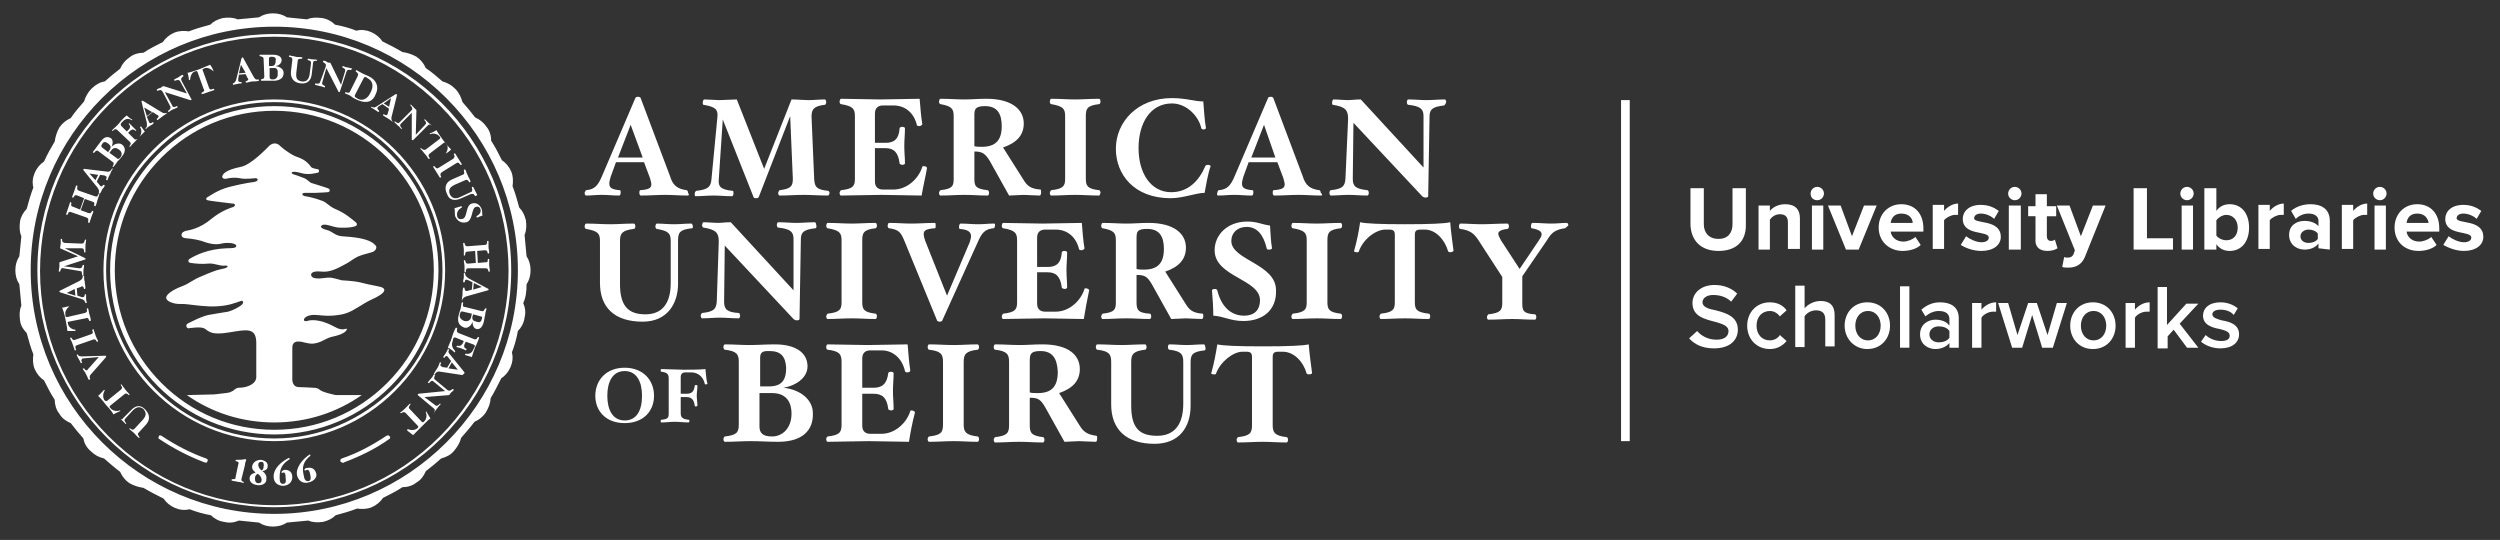
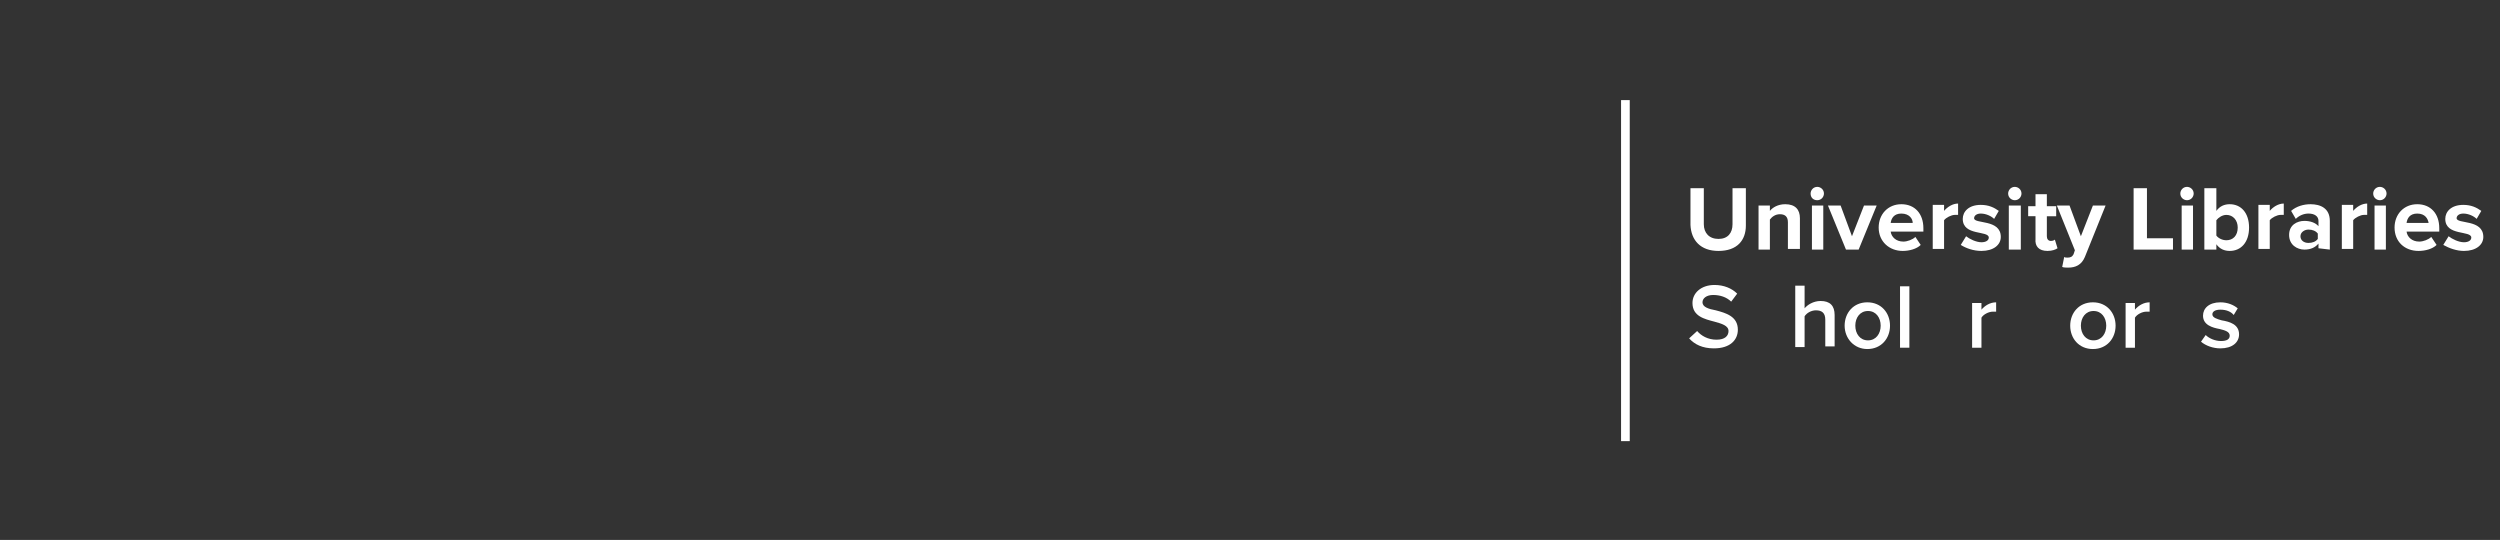
<svg xmlns="http://www.w3.org/2000/svg" version="1.1" id="Layer_1" x="0px" y="0px" viewBox="0 0 374.6 80.9" style="enable-background:new 0 0 374.6 80.9;" xml:space="preserve">
  <rect x="0" y="0" width="374.6" height="80.9" fill="#333333" stroke="none" />
  <style type="text/css">
	.st0{fill:#ffffff;}
</style>
  <g>
    <g>
-       <path class="st0" d="M103.1,29.3c-1.4,0-2.2-0.1-3.4-0.1c-1.3,0-2.3,0.1-3.7,0.1c-0.1,0-0.2-0.2-0.2-0.4c0-0.1,0-0.3,0.1-0.4    c1.3-0.1,1.7-0.3,1.7-0.9c0-0.2-0.1-0.5-0.2-0.9l-0.9-2.4h-4.2l-0.8,2.2c-0.1,0.4-0.2,0.7-0.2,1c0,0.6,0.3,0.9,1.6,1    c0.1,0,0.1,0.2,0.1,0.4c0,0.2-0.1,0.4-0.2,0.4c-1.2,0-1.5-0.1-2.7-0.1c-0.9,0-1.4,0.1-2.3,0.1c-0.1,0-0.2-0.2-0.2-0.4    c0-0.1,0.2-0.4,0.2-0.4c1.3-0.1,1.8-0.7,2.4-2.1l5-11.7c0-0.1,0.2-0.2,0.4-0.2c0.2,0,0.4,0.1,0.4,0.2l4.4,11.7    c0.4,1.3,1,1.9,2.5,2.1c0.1,0,0.2,0.2,0.2,0.4C103.3,29.1,103.2,29.3,103.1,29.3 M94.5,18.7l-1.9,4.9h3.7L94.5,18.7z M124.1,29.3    c-1.4,0-2.4-0.1-3.7-0.1s-2.2,0.1-3.6,0.1c-0.1,0-0.2-0.2-0.2-0.4c0-0.1,0.1-0.3,0.2-0.4c1.7-0.2,2-0.6,2-1.7l-0.4-9.4l-4.7,12.1    c0,0.1-0.2,0.2-0.4,0.2c-0.3,0-0.4-0.1-0.4-0.2l-4.6-11.6l-0.6,9c-0.1,1.1,0.3,1.5,2.1,1.7c0.1,0,0.1,0.2,0.1,0.4    c0,0.2-0.1,0.4-0.2,0.4c-1.1,0-1.8-0.1-2.8-0.1s-1.8,0.1-2.7,0.1c-0.1,0-0.1-0.2-0.1-0.4c0-0.2,0.1-0.3,0.2-0.4    c1.8-0.2,2.2-0.6,2.3-1.7l0.9-9.4c0.1-1.1-0.3-1.5-2.1-1.8c-0.1,0-0.1-0.2-0.1-0.4c0-0.1,0.1-0.4,0.2-0.4c0.7,0,1.8,0.1,2.3,0.1    c0.7,0,1.8-0.1,2.6-0.1l4.1,10.4l4.1-10.4c0.9,0,1.8,0.1,2.5,0.1c0.9,0,1.6-0.1,2.5-0.1c0.1,0,0.2,0.2,0.2,0.4s-0.1,0.4-0.2,0.4    c-1.7,0.2-2,0.7-2,1.8l0.4,9.4c0.1,1.1,0.3,1.5,2.1,1.7c0.1,0,0.2,0.2,0.2,0.4C124.2,29.1,124.2,29.3,124.1,29.3 M138.1,29.3    c-1.3,0-4.6-0.1-6-0.1s-4.8,0.1-6.1,0.1c-0.1,0-0.2-0.2-0.2-0.4c0-0.1,0.1-0.3,0.2-0.4c1.8-0.2,2.1-0.6,2.1-1.7v-9.4    c0-1.1-0.3-1.5-2.1-1.8c-0.1,0-0.2-0.2-0.2-0.4c0-0.1,0.1-0.4,0.2-0.4c1.3,0,4.6,0.1,5.9,0.1s4.6-0.1,5.9-0.1    c0.1,1.1,0.2,2.7,0.4,3.8c0,0.1-0.2,0.3-0.5,0.3c-0.1,0-0.3-0.1-0.3-0.1c-0.4-1.8-1.7-3-3.5-3h-1.6c-0.5,0-1.2,0.2-1.2,1.2v4.4    h1.6c1.2,0,2-0.5,2.1-2.2c0-0.1,0.2-0.2,0.4-0.2s0.4,0.1,0.4,0.2c0,1-0.1,1.7-0.1,2.7s0.1,1.6,0.1,2.6c0,0.1-0.2,0.2-0.4,0.2    c-0.1,0-0.4-0.1-0.4-0.2c-0.2-1.7-0.9-2.3-2.1-2.3h-1.6v5c0,1,0.7,1.2,1.2,1.2h1.6c1.9,0,3.7-1.5,4.3-3.4c0-0.1,0.1-0.1,0.2-0.1    c0.3,0,0.5,0.1,0.5,0.3C138.7,26.4,138.3,28,138.1,29.3 M155.8,29.3c-0.7,0-2-0.1-2.4-0.1c-0.6,0-1.6,0.1-2.2,0.1l-2.9-5.2    c-0.7-1.1-1.1-1.4-2.3-1.4v4.1c0,1.1,0.2,1.5,2,1.7c0.1,0,0.2,0.2,0.2,0.4c0,0.2-0.1,0.4-0.2,0.4c-1.4,0-2.2-0.1-3.5-0.1    s-2.2,0.1-3.6,0.1c-0.1,0-0.2-0.2-0.2-0.4c0-0.1,0.1-0.3,0.2-0.4c1.8-0.2,2-0.6,2-1.7v-9.4c0-1.1-0.3-1.5-2-1.8    c-0.1,0-0.2-0.2-0.2-0.4c0-0.1,0.1-0.4,0.2-0.4c1.4,0,2.4,0.1,3.6,0.1s2-0.1,3.3-0.1c3.8,0,5.6,1.6,5.6,3.7c0,1.8-1.1,2.9-3.1,3.6    l3.1,4.9c0.5,0.8,1,1.3,2.5,1.4c0.1,0,0.1,0.2,0.1,0.4C156,29.1,155.9,29.3,155.8,29.3 M147.6,15.9c-1.5,0-1.6,0.5-1.6,1.4v4.6    c0.3,0.1,0.7,0.1,1.1,0.1c2.1,0,3-1,3-3.1C150.1,17,149.4,15.9,147.6,15.9 M164.7,29.3c-1.4,0-2.3-0.1-3.6-0.1s-2.2,0.1-3.6,0.1    c-0.1,0-0.2-0.2-0.2-0.4c0-0.1,0.1-0.3,0.2-0.4c1.8-0.2,2.1-0.6,2.1-1.7v-9.4c0-1.1-0.3-1.5-2.1-1.8c-0.1,0-0.2-0.2-0.2-0.4    c0-0.1,0.1-0.4,0.2-0.4c1.4,0,2.4,0.1,3.6,0.1s2.2-0.1,3.6-0.1c0.1,0,0.2,0.2,0.2,0.4s-0.1,0.4-0.2,0.4c-1.8,0.2-2,0.7-2,1.8v9.4    c0,1.1,0.3,1.5,2,1.7c0.1,0,0.2,0.2,0.2,0.4C164.8,29.1,164.8,29.3,164.7,29.3 M180.5,28.9c-1.3,0-3.2,0.8-5.1,0.8    c-5.5,0-8.2-3.6-8.2-7.4c0-4,3.2-7.6,8.4-7.6c2.1,0,3.4,0.5,4.7,0.5c0.1,1.2,0.2,2.9,0.4,4c0,0.1-0.2,0.2-0.4,0.2    c-0.1,0-0.3-0.1-0.3-0.2c-0.4-1.8-2.2-3.7-4.4-3.7c-3.2,0-5,2.9-5,6.7c0,3.7,1.8,6.6,4.9,6.6c2.6,0,4.2-1.8,5.1-3.9    c0-0.1,0.2-0.2,0.4-0.2s0.4,0.1,0.4,0.2C181,26,180.7,27.8,180.5,28.9 M198,29.3c-1.4,0-2.2-0.1-3.4-0.1c-1.3,0-2.3,0.1-3.7,0.1    c-0.1,0-0.2-0.2-0.2-0.4c0-0.1,0-0.3,0.1-0.4c1.3-0.1,1.7-0.3,1.7-0.9c0-0.2-0.1-0.5-0.2-0.9l-0.9-2.4h-4.3l-0.8,2.2    c-0.1,0.4-0.2,0.7-0.2,1c0,0.6,0.3,0.9,1.6,1c0.1,0,0.1,0.2,0.1,0.4c0,0.2-0.1,0.4-0.2,0.4c-1.2,0-1.6-0.1-2.7-0.1    c-0.9,0-1.4,0.1-2.4,0.1c-0.1,0-0.2-0.2-0.1-0.4c0-0.1,0.1-0.4,0.2-0.4c1.3-0.1,1.8-0.7,2.4-2.1l5-11.7c0-0.1,0.2-0.2,0.4-0.2    s0.4,0.1,0.4,0.2l4.4,11.7c0.4,1.3,1,1.9,2.5,2.1c0.1,0,0.2,0.2,0.2,0.4C198.2,29.1,198.1,29.3,198,29.3 M189.4,18.7l-1.9,4.9h3.6    L189.4,18.7z M216.4,15.8c-1.8,0.2-2.2,0.6-2.2,1.7L214,29.4c0,0.1-0.1,0.2-0.4,0.2c-0.2,0-0.4-0.1-0.5-0.2l-10.3-11l-0.1,8.4    c0,1.1,0.4,1.5,2.2,1.7c0.1,0,0.2,0.2,0.2,0.4c0,0.2-0.1,0.4-0.2,0.4c-1.1,0-1.9-0.1-2.8-0.1c-1,0-1.8,0.1-2.7,0.1    c-0.1,0-0.2-0.2-0.2-0.4c0-0.2,0.1-0.4,0.2-0.4c1.8-0.2,2.1-0.6,2.2-1.7l0.4-9c0-1.3-0.4-1.8-2.3-2.1c-0.1,0-0.1-0.2-0.1-0.4    c0-0.1,0.1-0.4,0.2-0.4c0.7,0,1.5,0.1,2.1,0.1c0.7,0,1.1-0.1,2-0.1l9.4,10.2v-7.7c0-1.1-0.5-1.5-2.3-1.7c-0.1,0-0.2-0.2-0.2-0.4    s0.1-0.4,0.2-0.4c1.1,0,1.8,0.1,2.7,0.1c1,0,1.8-0.1,2.8-0.1c0.1,0,0.2,0.2,0.2,0.4C216.6,15.6,216.5,15.7,216.4,15.8 M103.7,34.2    c-1.8,0.2-2.1,0.6-2.1,1.8v6.5c0,3.1-1.7,5.7-5.3,5.7c-4.3,0-6.4-2.2-6.4-5.8v-6.3c0-1.1-0.3-1.5-2.1-1.8c-0.1,0-0.2-0.2-0.2-0.4    c0-0.1,0.1-0.4,0.2-0.4c1.4,0,2.3,0.1,3.6,0.1s2.2-0.1,3.6-0.1c0.1,0,0.2,0.2,0.2,0.4c0,0.2-0.1,0.4-0.2,0.4    c-1.8,0.2-2.1,0.7-2.1,1.8v6.5c0,3.3,1.3,4.5,3.8,4.5s3.8-1.6,3.8-4.7v-6.3c0-1.1-0.3-1.5-2.1-1.8c-0.1,0-0.2-0.2-0.2-0.4    c0-0.1,0.1-0.4,0.2-0.4c0.9,0,1.6,0.1,2.6,0.1s1.6-0.1,2.6-0.1c0.1,0,0.2,0.2,0.2,0.4C103.9,34,103.8,34.2,103.7,34.2 M122.2,34.2    c-1.8,0.2-2.2,0.6-2.2,1.7l-0.2,11.9c0,0.1-0.1,0.2-0.4,0.2c-0.2,0-0.4-0.1-0.5-0.2l-10.3-11l-0.1,8.4c0,1.1,0.4,1.6,2.2,1.7    c0.1,0,0.2,0.2,0.2,0.4c0,0.2-0.1,0.4-0.2,0.4c-1.1,0-1.8-0.1-2.8-0.1s-1.8,0.1-2.7,0.1c-0.1,0-0.2-0.2-0.2-0.4    c0-0.2,0.1-0.3,0.2-0.4c1.8-0.2,2.1-0.6,2.2-1.7l0.3-9c0-1.3-0.4-1.8-2.3-2.1c-0.1,0-0.2-0.2-0.2-0.4c0-0.1,0.1-0.4,0.2-0.4    c0.7,0,1.5,0.1,2.1,0.1c0.7,0,1.1-0.1,2-0.1l9.4,10.2v-7.7c0-1.1-0.5-1.5-2.3-1.7c-0.1,0-0.2-0.2-0.2-0.4c0-0.2,0.1-0.4,0.2-0.4    c1.1,0,1.8,0.1,2.7,0.1c1,0,1.8-0.1,2.8-0.1c0.1,0,0.2,0.2,0.2,0.4C122.4,34,122.3,34.2,122.2,34.2 M131.2,47.8    c-1.4,0-2.3-0.1-3.6-0.1c-1.3,0-2.2,0.1-3.6,0.1c-0.1,0-0.2-0.2-0.2-0.4c0-0.1,0.1-0.3,0.2-0.4c1.8-0.2,2.1-0.6,2.1-1.7V36    c0-1.1-0.3-1.5-2.1-1.8c-0.1,0-0.2-0.2-0.2-0.4c0-0.1,0.1-0.4,0.2-0.4c1.4,0,2.4,0.1,3.6,0.1c1.2,0,2.2-0.1,3.6-0.1    c0.1,0,0.2,0.2,0.2,0.4c0,0.2-0.1,0.4-0.2,0.4c-1.8,0.2-2,0.7-2,1.8v9.3c0,1.1,0.3,1.5,2,1.7c0.1,0,0.2,0.2,0.2,0.4    C131.4,47.6,131.3,47.8,131.2,47.8 M148.9,34.2c-1.3,0.1-1.8,0.7-2.4,2.1L141.2,48c0,0.1-0.2,0.2-0.4,0.2s-0.4-0.1-0.4-0.2    l-4.8-11.7c-0.6-1.5-0.9-1.9-2.4-2.1c-0.1,0-0.2-0.2-0.2-0.4c0-0.1,0.1-0.4,0.2-0.4c1.4,0,2.1,0.1,3.3,0.1c1.3,0,2.3-0.1,3.6-0.1    c0.1,0,0.1,0.2,0.1,0.4c0,0.2,0,0.4-0.1,0.4c-1.3,0.1-1.7,0.3-1.7,0.9c0,0.2,0.1,0.6,0.2,0.9l3.3,8.3l3.4-8    c0.1-0.3,0.2-0.7,0.2-0.9c0-0.6-0.4-1-1.7-1.1c-0.1,0-0.1-0.2-0.1-0.4c0-0.1,0.1-0.4,0.2-0.4c1.1,0,1.6,0.1,2.7,0.1    c0.9,0,1.4-0.1,2.4-0.1c0.1,0,0.1,0.2,0.1,0.3C149.1,33.9,149,34.2,148.9,34.2 M162.4,47.8c-1.3,0-4.6-0.1-6-0.1s-4.8,0.1-6.1,0.1    c-0.1,0-0.2-0.2-0.2-0.4c0-0.1,0.1-0.3,0.2-0.4c1.8-0.2,2.1-0.6,2.1-1.7V36c0-1.1-0.3-1.5-2.1-1.8c-0.1,0-0.2-0.2-0.2-0.4    c0-0.1,0.1-0.4,0.2-0.4c1.3,0,4.6,0.1,5.9,0.1s4.6-0.1,5.9-0.1c0.1,1.2,0.2,2.7,0.4,3.8c0,0.1-0.2,0.3-0.5,0.3    c-0.1,0-0.3-0.1-0.3-0.1c-0.4-1.8-1.7-3-3.5-3h-1.6c-0.5,0-1.2,0.2-1.2,1.2V40h1.6c1.2,0,2-0.5,2.1-2.2c0-0.1,0.2-0.2,0.4-0.2    s0.4,0.1,0.4,0.2c0,1-0.1,1.7-0.1,2.7s0.1,1.6,0.1,2.6c0,0.1-0.2,0.2-0.4,0.2c-0.1,0-0.4-0.1-0.4-0.2c-0.2-1.7-0.9-2.3-2.1-2.3    h-1.6v4.7c0,1,0.7,1.2,1.2,1.2h1.6c1.9,0,3.7-1.5,4.3-3.4c0-0.1,0.1-0.1,0.2-0.1c0.3,0,0.5,0.2,0.5,0.3    C162.9,44.9,162.6,46.5,162.4,47.8 M180.1,47.8c-0.7,0-2-0.1-2.4-0.1c-0.6,0-1.6,0.1-2.2,0.1l-2.9-5.2c-0.7-1.2-1.1-1.4-2.3-1.4    v4.1c0,1.1,0.2,1.6,2,1.7c0.1,0,0.2,0.2,0.2,0.4c0,0.2-0.1,0.4-0.2,0.4c-1.4,0-2.2-0.1-3.5-0.1s-2.2,0.1-3.6,0.1    c-0.1,0-0.2-0.2-0.2-0.4c0-0.1,0.1-0.3,0.2-0.4c1.8-0.2,2-0.6,2-1.7V36c0-1.1-0.3-1.5-2-1.8c-0.1,0-0.2-0.2-0.2-0.4    c0-0.1,0.1-0.4,0.2-0.4c1.4,0,2.4,0.1,3.6,0.1s2-0.1,3.3-0.1c3.8,0,5.6,1.6,5.6,3.7c0,1.8-1.1,2.9-3.1,3.6l3.1,4.9    c0.5,0.8,1,1.3,2.5,1.4c0.1,0,0.1,0.2,0.1,0.4C180.3,47.6,180.2,47.8,180.1,47.8 M171.9,34.3c-1.5,0-1.6,0.4-1.6,1.4v4.6    c0.3,0.1,0.7,0.1,1.1,0.1c2.1,0,3-1,3-3.1C174.4,35.4,173.7,34.3,171.9,34.3 M186.3,48.1c-1.9,0-2.9-0.7-4.5-0.8    c0-1.1-0.1-2.8-0.2-3.8c0-0.1,0.2-0.2,0.4-0.2c0.1,0,0.3,0,0.4,0.2c0.6,2.5,2.1,3.8,4,3.8c1.7,0,2.4-1,2.4-2.3    c0-3.2-6.8-3.5-6.8-7.5c0-2.3,1.9-4.3,4.9-4.3c1.5,0,2,0.4,3.4,0.6c0.1,1.2,0.1,2.3,0.3,3.4c0,0.1-0.2,0.2-0.4,0.2s-0.4,0-0.4-0.2    c-0.5-2.1-1.5-3.2-3-3.2c-1.4,0-2.3,0.9-2.3,2.1c0,2.9,6.7,3.4,6.7,7.4C191.3,46.4,189.3,48.1,186.3,48.1 M200.9,47.8    c-1.4,0-2.3-0.1-3.6-0.1s-2.2,0.1-3.6,0.1c-0.1,0-0.2-0.2-0.2-0.4c0-0.1,0.1-0.3,0.2-0.4c1.8-0.2,2.1-0.6,2.1-1.7V36    c0-1.1-0.3-1.5-2.1-1.8c-0.1,0-0.2-0.2-0.2-0.4c0-0.1,0.1-0.4,0.2-0.4c1.4,0,2.4,0.1,3.6,0.1s2.2-0.1,3.6-0.1    c0.1,0,0.2,0.2,0.2,0.4c0,0.2-0.1,0.4-0.2,0.4c-1.8,0.2-2,0.7-2,1.8v9.3c0,1.1,0.3,1.5,2,1.7c0.1,0,0.2,0.2,0.2,0.4    S201,47.8,200.9,47.8 M217.3,37.8c-0.1,0-0.3-0.1-0.3-0.1c-0.5-1.8-1.9-3.3-3.5-3.3h-0.6c-0.7,0-0.9,0.2-0.9,0.8v10.1    c0,1.1,0.3,1.5,2.1,1.7c0.1,0,0.2,0.2,0.2,0.4c0,0.2-0.1,0.4-0.2,0.4c-1.4,0-2.3-0.1-3.6-0.1s-2.3,0.1-3.6,0.1    c-0.1,0-0.2-0.2-0.2-0.4c0-0.1,0.1-0.3,0.2-0.4c1.8-0.2,2.1-0.6,2.1-1.7V35.2c0-0.6-0.2-0.8-0.9-0.8h-0.5c-1.5,0-3.4,1.5-4,3.3    c0,0.1-0.2,0.1-0.3,0.1c-0.2,0-0.5-0.1-0.4-0.2c0.4-1.4,0.7-2.9,0.9-4.3c0.8,0.2,3,0.3,6.7,0.3c3.8,0,6-0.1,6.8-0.3    c0.1,1.3,0.3,2.8,0.5,4.3C217.7,37.7,217.5,37.8,217.3,37.8 M234.5,34.2c-1.4,0.2-2,0.6-2.7,1.8l-3.7,5.4v4c0,1.1,0.1,1.6,1.9,1.7    c0.1,0,0.2,0.2,0.2,0.4c0,0.2-0.1,0.4-0.2,0.4c-1.4,0-2.2-0.1-3.4-0.1s-2.2,0.1-3.6,0.1c-0.1,0-0.2-0.2-0.2-0.4    c0-0.1,0.1-0.3,0.2-0.4c1.8-0.2,2.1-0.6,2.1-1.7v-3.9l-3.5-5.4c-0.7-1.1-1.3-1.6-2.8-1.8c-0.1,0-0.2-0.2-0.2-0.4    c0-0.1,0.1-0.4,0.2-0.4c1,0,2.1,0.1,3.2,0.1c1.1,0,2.5-0.1,3.9-0.1c0.1,0,0.2,0.2,0.2,0.4c0,0.2-0.1,0.4-0.2,0.4    c-1,0.1-1.4,0.4-1.4,0.7c0,0.3,0.2,0.6,0.4,1l2.8,4.3l2.9-4.3c0.2-0.3,0.4-0.6,0.4-0.9c0-0.4-0.4-0.7-1.5-0.9    c-0.1,0-0.1-0.2-0.1-0.4c0-0.1,0.1-0.4,0.2-0.4c1.2,0,1.8,0.1,2.9,0.1c1,0,1.3-0.1,2.3-0.1c0.1,0,0.2,0.2,0.2,0.4    C234.7,34,234.6,34.2,234.5,34.2 M93.6,63.4c-2.8,0-4.4-1.8-4.4-4.1c0-2.3,1.6-4.2,4.4-4.2S98,57,98,59.3    C98,61.6,96.4,63.4,93.6,63.4 M93.6,55.6c-1.8,0-2.6,1.6-2.6,3.7s0.8,3.7,2.6,3.7c1.8,0,2.6-1.5,2.6-3.7    C96.2,57.2,95.4,55.6,93.6,55.6 M105.8,57.6c-0.1,0-0.2,0-0.2-0.1c-0.2-1-1-1.7-2-1.7h-0.9c-0.3,0-0.7,0.1-0.7,0.7V59h0.9    c0.7,0,1.1-0.3,1.2-1.2c0-0.1,0.1-0.1,0.2-0.1s0.2,0,0.2,0.1c0,0.6-0.1,1-0.1,1.5s0.1,0.9,0.1,1.5c0,0-0.1,0.1-0.2,0.1    s-0.2,0-0.2-0.1c-0.1-0.9-0.5-1.3-1.2-1.3H102v2.4c0,0.6,0.2,0.9,1.2,1c0.1,0,0.1,0.1,0.1,0.2s-0.1,0.2-0.1,0.2    c-0.8,0-1.3-0.1-2.1-0.1c-0.7,0-1.2,0.1-2,0.1c-0.1,0-0.1-0.1-0.1-0.2s0-0.2,0.1-0.2c1-0.1,1.1-0.3,1.1-1v-5.2    c0-0.6-0.2-0.9-1.1-1c-0.1,0-0.1-0.1-0.1-0.2s0-0.2,0.1-0.2c0.7,0,2.6,0.1,3.3,0.1c0.8,0,2.5,0,3.3-0.1c0.1,0.7,0.1,1.5,0.3,2.2    C106.1,57.5,105.9,57.6,105.8,57.6 M116.6,66.2c-1.4,0-2.8-0.1-4.1-0.1s-2.5,0.1-3.9,0.1c-0.1,0-0.2-0.2-0.2-0.4    c0-0.2,0.1-0.3,0.2-0.4c1.8-0.2,2.1-0.6,2.1-1.8v-9.4c0-1.1-0.3-1.6-2.1-1.8c-0.1,0-0.2-0.2-0.2-0.4c0-0.2,0.1-0.4,0.2-0.4    c1.4,0,2.4,0.1,3.7,0.1s2.4-0.1,3.8-0.1c3.2,0,4.9,1.3,4.9,3.3c0,1.5-1.4,2.8-3.6,3.2c2.7,0.3,4.4,1.9,4.4,3.8    C121.9,64.5,120.2,66.2,116.6,66.2 M115.3,52.6H115c-0.8,0-1.1,0.3-1.1,1v4.3h1.3c1.9,0,2.6-0.9,2.6-2.8    C117.7,53.4,117,52.6,115.3,52.6 M115.7,58.9h-1.9v5c0,1,0.5,1.5,1.9,1.5c1.5,0,2.9-1.2,2.9-3.4C118.6,60,117.6,58.9,115.7,58.9     M136.2,66.2c-1.3,0-4.7-0.1-6-0.1c-1.4,0-4.9,0.1-6.2,0.1c-0.1,0-0.2-0.2-0.2-0.4c0-0.2,0.1-0.3,0.2-0.4c1.8-0.2,2.1-0.6,2.1-1.8    v-9.4c0-1.1-0.3-1.6-2.1-1.8c-0.1,0-0.2-0.2-0.2-0.4c0-0.2,0.1-0.4,0.2-0.4c1.3,0,4.6,0.1,6,0.1s4.6-0.1,6-0.1    c0.1,1.2,0.2,2.7,0.4,3.9c0,0.2-0.2,0.3-0.5,0.3c-0.1,0-0.3-0.1-0.3-0.2c-0.4-1.8-1.7-3.1-3.5-3.1h-1.7c-0.5,0-1.2,0.2-1.2,1.2    v4.4h1.7c1.2,0,2-0.5,2.2-2.2c0-0.1,0.2-0.2,0.4-0.2s0.4,0.1,0.4,0.2c0,1-0.1,1.7-0.1,2.7s0.1,1.6,0.1,2.7c0,0.1-0.2,0.2-0.4,0.2    c-0.1,0-0.4-0.1-0.4-0.2c-0.2-1.7-0.9-2.3-2.2-2.3h-1.7v4.8c0,1,0.7,1.2,1.2,1.2h1.7c1.9,0,3.7-1.5,4.3-3.4c0-0.1,0.1-0.1,0.2-0.1    c0.3,0,0.5,0.2,0.5,0.3C136.7,63.3,136.4,64.9,136.2,66.2 M146.5,66.2c-1.4,0-2.3-0.1-3.6-0.1s-2.3,0.1-3.7,0.1    c-0.1,0-0.2-0.2-0.2-0.4c0-0.2,0.1-0.3,0.2-0.4c1.8-0.2,2.1-0.6,2.1-1.8v-9.4c0-1.1-0.3-1.6-2.1-1.8c-0.1,0-0.2-0.2-0.2-0.4    c0-0.2,0.1-0.4,0.2-0.4c1.4,0,2.4,0.1,3.7,0.1s2.2-0.1,3.6-0.1c0.1,0,0.2,0.2,0.2,0.4c0,0.2-0.1,0.4-0.2,0.4    c-1.8,0.2-2.1,0.7-2.1,1.8v9.4c0,1.1,0.3,1.6,2.1,1.8c0.1,0,0.2,0.2,0.2,0.4S146.6,66.2,146.5,66.2 M164.2,66.2    c-0.7,0-2-0.1-2.5-0.1c-0.6,0-1.6,0.1-2.2,0.1l-2.9-5.2c-0.7-1.2-1.1-1.4-2.3-1.4v4.1c0,1.1,0.2,1.6,2,1.8c0.1,0,0.2,0.2,0.2,0.4    c0,0.2-0.1,0.4-0.2,0.4c-1.4,0-2.3-0.1-3.6-0.1s-2.2,0.1-3.6,0.1c-0.1,0-0.2-0.2-0.2-0.4c0-0.2,0.1-0.3,0.2-0.4    c1.8-0.2,2.1-0.6,2.1-1.8v-9.5c0-1.1-0.3-1.6-2.1-1.8c-0.1,0-0.2-0.2-0.2-0.4c0-0.2,0.1-0.4,0.2-0.4c1.4,0,2.4,0.1,3.7,0.1    s2-0.1,3.4-0.1c3.9,0,5.6,1.6,5.6,3.7c0,1.8-1.1,2.9-3.1,3.6l3.1,4.9c0.5,0.8,1,1.3,2.5,1.5c0.1,0,0.1,0.2,0.1,0.4    C164.4,66,164.3,66.2,164.2,66.2 M155.9,52.6c-1.5,0-1.6,0.5-1.6,1.5v4.7c0.3,0.1,0.7,0.1,1.2,0.1c2.1,0,3-1,3-3.2    C158.4,53.7,157.7,52.6,155.9,52.6 M180.5,52.5c-1.8,0.2-2.1,0.6-2.1,1.8v6.5c0,3.2-1.7,5.7-5.4,5.7c-4.3,0-6.5-2.2-6.5-5.9v-6.4    c0-1.1-0.3-1.6-2.1-1.8c-0.1,0-0.2-0.2-0.2-0.4c0-0.2,0.1-0.4,0.2-0.4c1.4,0,2.4,0.1,3.6,0.1s2.3-0.1,3.6-0.1    c0.1,0,0.2,0.2,0.2,0.4c0,0.2-0.1,0.4-0.2,0.4c-1.8,0.2-2.1,0.7-2.1,1.8v6.6c0,3.4,1.3,4.5,3.9,4.5c2.5,0,3.9-1.6,3.9-4.8v-6.3    c0-1.1-0.3-1.6-2.1-1.8c-0.1,0-0.2-0.2-0.2-0.4c0-0.2,0.1-0.4,0.2-0.4c1,0,1.6,0.1,2.6,0.1s1.6-0.1,2.6-0.1c0.1,0,0.2,0.2,0.2,0.4    C180.7,52.3,180.6,52.5,180.5,52.5 M196.1,56.1c-0.1,0-0.3-0.1-0.3-0.1c-0.5-1.8-1.9-3.3-3.6-3.3h-0.6c-0.7,0-0.9,0.2-0.9,0.8    v10.2c0,1.1,0.3,1.6,2.1,1.8c0.1,0,0.2,0.2,0.2,0.4c0,0.2-0.1,0.4-0.2,0.4c-1.4,0-2.4-0.1-3.6-0.1c-1.3,0-2.3,0.1-3.7,0.1    c-0.1,0-0.2-0.2-0.2-0.4c0-0.2,0.1-0.3,0.2-0.4c1.8-0.2,2.1-0.6,2.1-1.8V53.5c0-0.6-0.2-0.8-0.9-0.8h-0.5c-1.5,0-3.4,1.6-4,3.3    c0,0.1-0.2,0.1-0.3,0.1c-0.2,0-0.5-0.1-0.4-0.2c0.4-1.4,0.7-3,0.9-4.3c0.8,0.2,3,0.3,6.8,0.3s6.1-0.1,6.9-0.3    c0.1,1.3,0.3,2.8,0.5,4.3C196.6,56,196.4,56.1,196.1,56.1 M78.9,42.6c0.4-0.6,0.6-1.3,0.6-2.1s-0.2-1.5-0.6-2.1    c-0.1-1.1-0.2-2.1-0.3-3.2c0.3-0.7,0.3-1.4,0.2-2.2c-0.2-0.8-0.5-1.4-1-1.9c-0.3-1.1-0.6-2.2-1-3.2c0.1-0.7,0.1-1.5-0.2-2.2    c-0.3-0.7-0.8-1.3-1.4-1.7c-0.5-1-1-2-1.6-2.9c0-0.7-0.2-1.5-0.7-2.1c-0.4-0.6-1-1.1-1.7-1.4c-0.6-0.8-1.2-1.5-1.9-2.3    c-0.2-0.7-0.5-1.4-1.1-2s-1.2-0.9-1.9-1.1c-0.8-0.7-1.6-1.4-2.5-2c-0.3-0.7-0.8-1.3-1.4-1.7c-0.7-0.4-1.4-0.6-2.1-0.7    c-1-0.6-2-1.1-3-1.6c-0.4-0.6-1-1.1-1.7-1.4c-0.7-0.3-1.5-0.4-2.2-0.2c-1-0.4-2.1-0.7-3.2-0.9c-0.5-0.5-1.2-0.9-2-1    S46.7,2.6,46,2.9c-1-0.1-2-0.2-3-0.3C42.4,2.2,41.7,2,40.9,2s-1.5,0.2-2.1,0.6c-1.1,0.1-2.1,0.2-3.2,0.3c-0.7-0.3-1.4-0.3-2.2-0.2    c-0.8,0.2-1.4,0.5-1.9,1c-1.1,0.3-2.2,0.6-3.2,1c-0.7-0.1-1.5-0.1-2.2,0.2s-1.3,0.8-1.7,1.4c-1,0.5-2,1-2.9,1.6    c-0.7,0-1.5,0.2-2.1,0.7c-0.6,0.4-1.1,1-1.4,1.7c-0.8,0.6-1.5,1.2-2.3,1.9c-0.7,0.1-1.4,0.5-2,1.1c-0.5,0.5-0.9,1.2-1.1,1.9    c-0.7,0.8-1.4,1.6-2,2.5c-0.7,0.3-1.3,0.8-1.7,1.4c-0.4,0.7-0.6,1.4-0.7,2.1c-0.6,1-1.1,1.9-1.6,3c-0.6,0.4-1.1,1-1.4,1.7    S4.8,27.4,5,28.1c-0.4,1-0.7,2.1-1,3.2c-0.5,0.5-0.9,1.2-1,1.9c-0.1,0.8-0.1,1.5,0.2,2.2c-0.1,1-0.2,2-0.3,3    c-0.4,0.6-0.6,1.3-0.6,2.1s0.2,1.5,0.6,2.1c0.1,1.1,0.2,2.1,0.3,3.2C2.9,46.5,2.9,47.2,3,48c0.1,0.8,0.5,1.4,1,1.9    c0.3,1.1,0.6,2.2,1,3.2c-0.1,0.7-0.1,1.5,0.2,2.2C5.5,56,6,56.6,6.6,57c0.5,1,1,2,1.6,2.9c0,0.7,0.2,1.5,0.7,2.1    c0.4,0.7,1,1.1,1.7,1.4c0.6,0.8,1.2,1.5,1.9,2.3c0.1,0.7,0.5,1.4,1.1,1.9c0.6,0.6,1.2,0.9,2,1.1c0.8,0.7,1.6,1.4,2.4,2    c0.3,0.7,0.8,1.3,1.4,1.7c0.7,0.4,1.4,0.6,2.1,0.7c1,0.6,2,1.1,3,1.6c0.4,0.6,1,1.1,1.7,1.4s1.5,0.4,2.2,0.2    c1,0.4,2.1,0.7,3.2,0.9c0.5,0.5,1.2,0.9,2,1c0.8,0.2,1.5,0.1,2.2-0.2c1,0.1,2,0.2,3,0.3c0.6,0.4,1.3,0.6,2.1,0.6s1.5-0.2,2.1-0.6    c1.1-0.1,2.1-0.2,3.2-0.3c0.7,0.3,1.4,0.3,2.2,0.2c0.8-0.2,1.4-0.5,1.9-1c1.1-0.3,2.2-0.6,3.2-1c0.7,0.1,1.5,0.1,2.2-0.2    c0.7-0.3,1.3-0.8,1.7-1.4c1-0.5,2-1,2.9-1.6c0.7,0,1.5-0.2,2.1-0.7c0.7-0.4,1.1-1,1.4-1.7c0.8-0.6,1.5-1.2,2.3-1.9    c0.7-0.2,1.4-0.5,1.9-1.1s0.9-1.2,1.1-2c0.7-0.8,1.4-1.6,2-2.4c0.7-0.3,1.3-0.8,1.7-1.4c0.4-0.7,0.7-1.4,0.7-2.1    c0.6-1,1.1-2,1.6-3c0.6-0.4,1.1-1,1.4-1.7s0.4-1.5,0.2-2.2c0.4-1,0.7-2.1,0.9-3.2c0.5-0.5,0.9-1.2,1-2c0.2-0.8,0.1-1.5-0.2-2.2    C78.8,44.6,78.9,43.6,78.9,42.6 M77.6,40.5C77.6,60.6,61.2,77,41.1,77S4.6,60.6,4.6,40.5C4.6,20.3,21,4,41.1,4    S77.6,20.4,77.6,40.5 M28,59.2c3.7,2.6,8.2,4.1,13.1,4.1s9.4-1.5,13.1-4.1h-3.9c-0.8-0.2-1.9-0.4-2.4-0.8c-0.2-0.2-0.5-0.3-1-0.3    c-0.2,0-1.5-0.1-2.2-0.1c-1-0.1-0.9-1.2-0.9-1.3c0,0,0-4.1,0-4.3c0-0.5-0.1-1.4,1.3-1.2c0.5,0.1,1.1,0.3,1.7,0.3    c1.3-0.1,1.8-0.7,2.8-1c0.9-0.2,1.6-0.4,2-0.7c0.3-0.2,0.4-0.5,0.4-0.5c-0.1-0.2-0.6,0.4-1.8-0.3c-1.8-1-3.3-1.2-4.2-0.9    c-0.7,0.2-0.7-0.7,0.7-0.9c0.9-0.1,2.1,0.3,4,0c1.7-0.2,2.6-1,4-1.8c0.8-0.5,1.5-0.7,2.1-1.1c1-0.6,0.9-1,0.5-1.2    c-0.3-0.2-1.5-0.3-3.4-0.8c-0.8-0.2-2.7-0.3-2.7-0.3c-1.5-0.4-1.5-0.5-3-0.3c-1,0.1-1.4-0.1-1.5-0.3c-0.2-0.2-0.2-0.9,1.5-0.7    c1.1,0.1,2.1-0.3,3.7-1.2c0.6-0.3,1.2-0.9,2.1-1.2c0.5-0.2,1.1-0.3,1.7-0.5c0.7-0.2,0.8-0.8,0.6-1c-0.2-0.2-0.4-0.4-0.6-0.5    c-1-0.6-2.8-0.8-4.5-0.9c-1-0.1-1.4-0.7-2.1-0.9c-1.2-0.3-1-0.6-1-0.6c0.4-0.6,1.6,0.1,2.6,0.2c1.9,0.1,2.5-0.2,2.5-0.2    s0.1,0,0.2-0.1s0.1-0.3,0-0.4l-0.1-0.1c-0.5-0.4-1.6-1.4-3.1-2c-0.9-0.4-1.3-1-1.9-1.2c-1.6-0.6-2.6-0.7-2.6-0.7s-0.4-0.1-0.4-0.3    c0-0.1,0.1-0.2,0.4-0.2c0.4,0,0.9,0,1.5,0s1.8-0.1,1.9-0.1c0.2,0,0.3-0.1,0.3-0.3c0-0.1,0-0.1-0.1-0.2s-1.1-0.4-2.7-0.9    c-0.2-0.1-0.7-0.6-1-0.7c-0.8-0.3-1.3-0.5-1.7-0.6c-0.2-0.1-0.2-0.2-0.2-0.2c0-0.1,0.2-0.3,1.3,0c1.2,0.4,2.4,0,2.5,0    c0.2,0,0.3-0.1,0.3-0.3s-0.1-0.2-0.1-0.2c-0.1-0.1-0.9-0.1-1.1-0.4c-0.8-1.1-1.6-1.3-2.4-1.6c-1.2-0.6-2.1-1.4-2.3-1.6    c-0.3-0.3-0.9-0.5-1.5,0c-0.6,0.6-2.8,2.9-4.3,3.2c-2.5,0.5-2.8,1.2-2.8,1.5c0,0.2,0.2,0.3,0.5,0.3c0,0,1.1-0.3,2.1-0.1    c0.8,0.2,2.3,0,2.4,0c0.3,0,0.3,0.2,0.3,0.2c0,0.2-0.1,0.3-0.7,0.4c0,0-1.1,0.1-3.5,0.7c-1.9,0.5-3,1.4-3.4,1.6    c0,0-0.1,0.1-0.1,0.2c0,0.2,0.2,0.2,0.2,0.2c0.2,0.1,3,0.4,3.7,0.5c0.5,0,0.5,0.3,0.2,0.5c-0.3,0.1-1.7,0.5-3.2,1.7    c-2,1.7-3.6,1.8-4,1.9c-0.2,0.1-0.6,0.2-0.6,0.6c0,0.5,0.7,0.5,0.7,0.5s1.3,0.1,2.3,0.4c1.3,0.5,2.2,0.6,3,0.4s2.1-0.1,2.2,0.3    c0.1,0.4-0.7,0.4-1.4,0.4c-2.9,0.1-4.8,1.1-5.6,1.6c-0.3,0.2-0.2,0.6,0.2,0.6c0.6,0.1,1.7,0.2,2.6,0.1c0.9-0.1,1.7,0.4,2.5,0.3    c0.3,0,0.4,0,0.4,0.1s-0.1,0.2-0.4,0.3c-0.3,0.1-1.1,0.2-1.8,0.5c-0.5,0.2-1.3,0.5-1.7,0.7c-1.1,0.4-1.9,1.1-2.7,1.4    c-2.7,1-2.6,1.8-2.6,1.8s-0.1,0.6,1.4,0.9c0.5,0.1,1.1,0,1.8,0.1c0.9,0.1,2.9,0.4,4.4,0.3c1.8-0.1,2.7-0.5,3.6-0.8    c0.2-0.1,0.5,0.1,0.2,0.5c-0.4,0.4-1.4,0.9-2.1,1.1c0,0-1.9,0.3-3,0.5c-1.2,0.3-2.3,0.9-3.1,1.3c-0.3,0.2-0.2,0.6,0.1,0.7    c0,0,1.8-0.3,2.4,0c0.7,0.4,0.9,1.1,3.8,0.6c2.5-0.4,4-0.8,4,1.6c0,0.1,0,4.6,0,5.1c0,1-1.3,1.6-2.6,1.6c-0.3,0-0.6,0.2-0.8,0.4    c-0.1,0.1-0.4,0.2-0.6,0.3c-0.3,0.1-1.6,0.2-2.3,0.3L28,59.2L28,59.2z M36.5,72.4c-0.2-0.1-0.6-0.2-0.9-0.2    c-0.2-0.1-0.7-0.1-0.9-0.2v-0.1c0,0,0-0.1,0.1-0.1c0.4,0,0.5,0,0.5-0.3l0.4-1.9c0.1-0.2,0.1-0.4-0.3-0.5h-0.1V69    c0,0,0-0.1,0.1-0.1c0.3,0,1,0,1.3-0.1h0.1l0.1,0.1c-0.1,0.2-0.2,0.6-0.2,0.8l-0.5,2c-0.1,0.3,0,0.4,0.3,0.5    C36.5,72.2,36.5,72.3,36.5,72.4C36.5,72.3,36.5,72.4,36.5,72.4 M38.6,72.7c-0.8-0.1-1.2-0.5-1.2-1s0.3-0.7,0.9-0.9    c-0.4-0.3-0.6-0.6-0.5-1c0.1-0.5,0.6-0.9,1.3-0.9c0.6,0.1,1.1,0.4,1,1c0,0.4-0.3,0.6-0.8,0.7c0.5,0.3,0.7,0.8,0.6,1.2    C40,72.3,39.4,72.8,38.6,72.7 M38.6,71c-0.2,0.1-0.4,0.3-0.4,0.7c0,0.5,0.2,0.7,0.5,0.7s0.5-0.1,0.5-0.5    C39.2,71.6,39,71.2,38.6,71 M39.2,69.2c-0.3,0-0.5,0.1-0.5,0.4s0.1,0.6,0.5,0.9c0.2-0.1,0.3-0.3,0.3-0.6    C39.6,69.4,39.4,69.2,39.2,69.2 M42.5,72.8c-0.9,0-1.5-0.5-1.5-1.4c0-1.2,1.1-2.2,2.3-2.8l0.1,0.1v0.1c-1.1,0.7-1.5,1.4-1.5,2.7    c0,0.7,0.1,1,0.5,1s0.5-0.3,0.4-0.9c0-0.6-0.1-0.8-0.3-0.8c-0.1,0-0.2,0-0.2,0.1c0,0-0.1,0-0.1-0.1s-0.1-0.1,0-0.1    c0.1-0.2,0.3-0.3,0.5-0.3c0.7,0,1.1,0.4,1.1,1.1C43.8,72.1,43.4,72.7,42.5,72.8 M46.2,72.3c-0.9,0.2-1.5-0.3-1.7-1.1    c-0.2-1.1,0.8-2.4,1.9-3.1c0,0,0.1,0,0.1,0.1v0.1c-1,0.8-1.3,1.6-1,2.9c0.1,0.7,0.3,0.9,0.7,0.9c0.4-0.1,0.4-0.4,0.3-0.9    c-0.1-0.6-0.2-0.8-0.5-0.8c-0.1,0-0.2,0.1-0.2,0.1h-0.1l-0.1-0.1c0.1-0.2,0.2-0.3,0.5-0.3c0.7-0.1,1.1,0.2,1.3,0.9    C47.5,71.5,47.1,72.1,46.2,72.3 M41.1,15.3c6.7,0,13.1,2.6,17.8,7.4s7.4,11.1,7.4,17.8c0,6.7-2.6,13.1-7.4,17.8    s-11.1,7.4-17.8,7.4S28,63.1,23.3,58.3s-7.4-11.1-7.4-17.8s2.6-13.1,7.4-17.8C28,17.9,34.3,15.3,41.1,15.3 M41.1,14.9    c-14.2,0-25.6,11.5-25.6,25.6S27,66.1,41.1,66.1s25.6-11.5,25.6-25.6S55.2,14.9,41.1,14.9 M41.1,16.6c6.4,0,12.4,2.5,16.9,7    s7,10.5,7,16.9s-2.5,12.4-7,16.9s-10.5,7-16.9,7s-12.4-2.5-16.9-7s-7-10.5-7-16.9s2.5-12.4,7-16.9C28.7,19.1,34.7,16.6,41.1,16.6     M41.1,15.9c-13.6,0-24.6,11-24.6,24.6s11,24.6,24.6,24.6s24.6-11,24.6-24.6S54.7,15.9,41.1,15.9 M41.1,5.5    c9.4,0,18.2,3.7,24.8,10.3s10.3,15.4,10.3,24.8s-3.7,18.2-10.3,24.8S50.5,75.7,41.1,75.7S22.9,72,16.3,65.4C9.7,58.8,6,50,6,40.6    s3.7-18.3,10.3-24.9S31.7,5.5,41.1,5.5 M41.1,5.1C21.5,5.1,5.6,21,5.6,40.5S21.5,76,41.1,76s35.5-15.9,35.5-35.5    S60.7,5.1,41.1,5.1 M17.8,62.6c0.4,0.3,0.5,0.3,0.7,0l1.2-1.2c0.6-0.6,1.3-0.8,2-0.1c0.8,0.8,0.8,1.6,0.2,2.3l-1.1,1.2    c-0.2,0.2-0.2,0.3,0.1,0.7v0.1c0,0-0.1,0.1-0.1,0c-0.3-0.2-0.4-0.4-0.7-0.7c-0.2-0.2-0.5-0.4-0.7-0.6v-0.1c0,0,0.1-0.1,0.1,0    c0.4,0.3,0.5,0.2,0.7,0l1.2-1.3c0.6-0.7,0.5-1.1,0.1-1.6c-0.5-0.4-1-0.4-1.6,0.2l-1.1,1.2c-0.2,0.2-0.2,0.4,0.1,0.7v0.1    c0,0-0.1,0.1-0.1,0c-0.2-0.2-0.3-0.3-0.5-0.5S18,62.7,17.8,62.6l0-0.1C17.7,62.6,17.8,62.5,17.8,62.6 M15.7,58.5    C15.7,58.5,15.7,58.6,15.7,58.5c-0.3,0.5-0.3,1-0.1,1.4l0.1,0.1c0.1,0.1,0.2,0.1,0.3,0.1l2.1-1.7c0.2-0.2,0.3-0.3,0-0.7v-0.1h0.1    c0.2,0.3,0.4,0.5,0.6,0.8s0.4,0.4,0.6,0.7v0.1h-0.1c-0.3-0.3-0.5-0.3-0.7-0.1l-2.1,1.7c-0.1,0.1-0.1,0.2,0,0.3l0.1,0.1    c0.2,0.3,0.9,0.5,1.3,0.3H18c0,0.1,0.1,0.1,0,0.1c-0.4,0.2-0.7,0.3-1,0.5c-0.1-0.2-0.4-0.7-1.1-1.4c-0.6-0.8-1-1.2-1.2-1.4    c0.3-0.2,0.5-0.5,0.8-0.8C15.6,58.4,15.7,58.4,15.7,58.5 M11.6,53.1c0.2,0.3,0.4,0.3,0.8,0.3l3.4-0.1c0,0,0.1,0,0.1,0.1    s0,0.1,0,0.1L13.7,56c-0.3,0.3-0.3,0.4-0.2,0.8c0,0,0,0.1-0.1,0.1h-0.1c-0.2-0.3-0.2-0.5-0.4-0.8c-0.1-0.3-0.3-0.5-0.5-0.8    c0,0,0-0.1,0.1-0.1h0.1c0.2,0.3,0.3,0.3,0.4,0.3s0.1-0.1,0.2-0.2l1.6-1.8l-2.3,0.2c-0.1,0-0.2,0-0.2,0.1c-0.1,0.1-0.2,0.2,0,0.5    c0,0,0,0.1-0.1,0.1h-0.1c-0.1-0.3-0.2-0.4-0.3-0.6c-0.1-0.2-0.2-0.3-0.3-0.6C11.5,53.2,11.5,53.1,11.6,53.1    C11.5,53.1,11.5,53,11.6,53.1 M14,49.3c0.1,0.3,0.2,0.6,0.3,0.9c0.1,0.3,0.2,0.5,0.4,0.9c0,0,0,0.1-0.1,0.1h-0.1    c-0.2-0.4-0.3-0.4-0.6-0.3l-2.3,0.8c-0.3,0.1-0.4,0.2-0.2,0.7c0,0,0,0.1-0.1,0.1h-0.1c-0.1-0.3-0.2-0.6-0.3-0.9    c-0.1-0.3-0.2-0.5-0.4-0.9c0,0,0-0.1,0.1-0.1h0.1c0.2,0.4,0.4,0.4,0.6,0.3l2.3-0.8c0.3-0.1,0.4-0.2,0.2-0.7    C13.9,49.4,13.9,49.4,14,49.3L14,49.3 M10.4,45.9C10.4,45.9,10.4,46,10.4,45.9c-0.4,0.3-0.7,0.8-0.6,1.2v0.2    c0,0.2,0.1,0.2,0.3,0.2l2.6-0.6c0.3-0.1,0.4-0.2,0.3-0.6c0,0,0-0.1,0.1-0.1h0.1c0.1,0.3,0.1,0.6,0.2,0.9s0.2,0.6,0.2,0.9    c0,0,0,0.1-0.1,0.1h-0.1c-0.2-0.5-0.3-0.5-0.6-0.4l-2.5,0.5c-0.2,0-0.2,0.1-0.1,0.3v0.1c0.1,0.4,0.6,0.8,1.1,0.8c0,0,0,0,0,0.1    s0,0.1,0,0.1c-0.4,0-0.8,0-1.2,0c0-0.2-0.1-0.8-0.3-1.8c-0.2-1-0.4-1.5-0.5-1.7C9.6,46.1,10,45.9,10.4,45.9    C10.4,45.8,10.4,45.8,10.4,45.9 M12.6,41.3c0,0.4,0,0.6,0.1,0.9c0,0.3,0.1,0.6,0.1,1l-0.1,0.1h-0.1c-0.1-0.3-0.1-0.4-0.3-0.4    c-0.1,0-0.1,0-0.2,0.1l-0.6,0.2l0.1,1.1l0.6,0.2c0.1,0,0.2,0.1,0.3,0c0.1,0,0.2-0.1,0.2-0.4h0.1h0.1c0,0.3,0,0.4,0,0.7    c0,0.2,0.1,0.4,0.1,0.6c0,0,0,0-0.1,0h-0.1c-0.1-0.3-0.2-0.5-0.6-0.6l-3.2-1l-0.1-0.1c0-0.1,0-0.1,0-0.1l3-1.5    c0.3-0.2,0.5-0.3,0.5-0.7L12.6,41.3L12.6,41.3 M10,43.9l1.3,0.4l-0.1-1L10,43.9z M12.9,35.9c0,0.4-0.1,0.6-0.1,1    c0,0.3,0,0.6,0,0.9c0,0-0.1,0.1-0.1,0h-0.1c0-0.5-0.1-0.6-0.4-0.6H9.7l3.1,1.5v0.1c0,0.1,0,0.1-0.1,0.1l-3.1,1l2.3,0.3    c0.3,0,0.4-0.1,0.5-0.5h0.1c0,0,0.1,0,0.1,0.1c0,0.3-0.1,0.5-0.1,0.8s0,0.5,0,0.7h-0.1c0,0-0.1,0-0.1-0.1c0-0.5-0.1-0.6-0.4-0.6    l-2.4-0.4c-0.3-0.1-0.4,0.1-0.5,0.5H8.9c0,0-0.1,0-0.1-0.1c0-0.2,0.1-0.5,0.1-0.6c0-0.2,0-0.5,0-0.7l2.8-0.9L9,37.2    c0-0.2,0.1-0.5,0.1-0.7s0-0.4,0-0.7h0.1h0.1c0,0.5,0.1,0.5,0.4,0.6l2.5,0.1c0.3,0,0.4-0.1,0.5-0.5C12.7,35.9,12.8,35.9,12.9,35.9    C12.8,35.9,12.9,35.9,12.9,35.9 M14.9,29.1c-0.1,0.3-0.2,0.6-0.3,0.9s-0.1,0.5-0.3,0.9h-0.1l-0.1-0.1c0.1-0.5,0-0.5-0.3-0.6    l-1.1-0.4l-0.6,1.7l1.1,0.4c0.3,0.1,0.4,0.1,0.6-0.3h0.1l0.1,0.1c-0.1,0.3-0.2,0.5-0.3,0.8c-0.1,0.3-0.2,0.6-0.3,0.9h-0.1    l-0.1-0.1c0.1-0.5,0-0.6-0.2-0.7l-2.3-0.8c-0.3-0.1-0.4-0.1-0.6,0.4H10l-0.1-0.1c0.1-0.3,0.2-0.6,0.3-0.9c0.1-0.3,0.2-0.5,0.3-0.9    h0.1l0.1,0.1c-0.1,0.5,0,0.5,0.3,0.6l1,0.4l0.6-1.7l-1-0.4c-0.3-0.1-0.4-0.1-0.6,0.3h-0.1c0,0-0.1,0-0.1-0.1    c0.1-0.3,0.2-0.5,0.3-0.8c0.1-0.3,0.2-0.6,0.3-0.9h0.1c0,0,0.1,0,0.1,0.1c-0.1,0.5,0,0.6,0.3,0.7l2.3,0.8c0.3,0.1,0.4,0.1,0.6-0.4    C14.8,29,14.9,29,14.9,29.1C14.9,29,14.9,29.1,14.9,29.1 M16.9,25.3c-0.2,0.3-0.3,0.5-0.4,0.8c-0.2,0.3-0.3,0.6-0.4,0.9H16    c0,0-0.1,0-0.1-0.1c0.1-0.3,0.1-0.4,0-0.5c-0.1,0-0.1,0-0.2-0.1L15,26.2l-0.5,1l0.4,0.5c0.1,0.1,0.1,0.2,0.2,0.2    c0.1,0.1,0.2,0,0.4-0.2h0.1l0.1,0.1c-0.1,0.3-0.2,0.3-0.4,0.6c-0.1,0.2-0.1,0.3-0.3,0.6h-0.1l-0.1-0.1c0.1-0.3,0-0.5-0.2-0.8    l-2.1-2.6v-0.1c0-0.1,0.1-0.1,0.1-0.1l3.3,0.4c0.4,0.1,0.6,0,0.8-0.3C16.8,25.2,16.8,25.2,16.9,25.3C16.9,25.3,17,25.3,16.9,25.3     M13.4,26l0.9,1l0.4-0.8L13.4,26z M18.3,23.4c-0.2,0.3-0.5,0.6-0.7,0.8c-0.2,0.3-0.4,0.6-0.6,0.8h-0.1c0,0-0.1-0.1,0-0.1    c0.2-0.4,0.2-0.5-0.1-0.7l-2-1.5c-0.2-0.2-0.4-0.2-0.7,0.2H14l-0.1-0.1c0.2-0.3,0.4-0.5,0.6-0.8s0.4-0.5,0.6-0.8    c0.5-0.7,1-0.8,1.5-0.5c0.3,0.2,0.4,0.7,0.1,1.3c0.5-0.5,1.1-0.6,1.5-0.4C18.8,22,18.9,22.7,18.3,23.4 M15.3,21.6L15.3,21.6    c-0.2,0.2-0.1,0.4,0,0.5l0.9,0.7l0.2-0.3c0.3-0.4,0.2-0.7-0.2-1C15.8,21.2,15.5,21.2,15.3,21.6 M16.7,22.5l-0.3,0.4l1.1,0.8    c0.2,0.2,0.4,0.1,0.6-0.2c0.2-0.3,0.2-0.8-0.3-1.1C17.4,22.1,17,22.1,16.7,22.5 M21.7,19.7c-0.2,0.2-0.9,0.9-1.1,1.1    c-0.2,0.3-0.9,0.9-1.1,1.2h-0.1v-0.1c0.3-0.4,0.2-0.5,0-0.7l-1.8-1.7c-0.2-0.2-0.4-0.2-0.7,0.1h-0.1c0,0-0.1-0.1,0-0.1    c0.2-0.2,0.9-0.8,1.1-1.1s0.8-0.9,1.1-1.1c0.2,0.2,0.5,0.5,0.8,0.6V18h-0.1c-0.4-0.3-0.9-0.2-1.2,0.1l-0.3,0.3    c-0.1,0.1-0.2,0.3,0,0.5l0.8,0.8l0.3-0.3c0.2-0.2,0.3-0.5,0-0.8v-0.1c0,0,0.1-0.1,0.1,0c0.2,0.2,0.3,0.3,0.5,0.5s0.3,0.3,0.5,0.5    v0.1h-0.1c-0.3-0.3-0.6-0.2-0.8,0l-0.3,0.3l0.9,0.9c0.2,0.2,0.3,0.1,0.5,0l0.3-0.3c0.3-0.4,0.4-1,0.1-1.4c0,0,0,0,0-0.1    c0,0,0.1-0.1,0.2,0C21.2,19.1,21.5,19.4,21.7,19.7 M25.1,16.9c-0.3,0.2-0.5,0.4-0.7,0.5c-0.3,0.2-0.5,0.4-0.8,0.6    c0,0-0.1,0-0.1-0.1v-0.1c0.3-0.2,0.3-0.4,0.2-0.5c0,0-0.1-0.1-0.2-0.1l-0.6-0.4L22,17.5l0.3,0.7c0,0.1,0.1,0.2,0.1,0.2    c0.1,0.1,0.2,0.1,0.5-0.1c0,0,0.1,0,0.1,0.1v0.1c-0.2,0.2-0.3,0.2-0.6,0.4c-0.2,0.1-0.3,0.2-0.5,0.4h-0.1v-0.1    c0.3-0.2,0.2-0.4,0.2-0.8l-0.8-3.2c0,0,0-0.1,0.1-0.1h0.1l2.8,1.7C24.5,17,24.7,17,25.1,16.9L25.1,16.9    C25.1,16.8,25.1,16.9,25.1,16.9 M21.6,16.1l0.4,1.3l0.8-0.6L21.6,16.1z M27.5,11.4c-0.4,0.3-0.4,0.4-0.3,0.7l1.5,2.8    c0,0,0,0.1-0.1,0.1s-0.1,0-0.1,0l-3.8-1.2l1.1,2c0.1,0.3,0.3,0.3,0.7,0.1c0,0,0.1,0,0.1,0.1v0.1c-0.2,0.1-0.4,0.2-0.7,0.3    c-0.2,0.1-0.4,0.2-0.6,0.4c0,0-0.1,0-0.1-0.1v-0.1c0.4-0.3,0.4-0.4,0.3-0.7l-1.1-2.1c-0.2-0.3-0.3-0.4-0.8-0.2c0,0-0.1,0-0.1-0.1    v-0.1c0.2-0.1,0.3-0.2,0.5-0.2c0.2-0.1,0.2-0.2,0.5-0.3L28,14l-1-1.8c-0.1-0.2-0.3-0.3-0.8-0.1c0,0-0.1,0-0.1-0.1v-0.1    c0.2-0.1,0.4-0.2,0.6-0.3c0.2-0.1,0.4-0.3,0.6-0.4C27.4,11.3,27.5,11.3,27.5,11.4L27.5,11.4 M32,10.7C31.9,10.8,31.9,10.8,32,10.7    c-0.4-0.4-0.9-0.6-1.3-0.5l-0.2,0.1c-0.2,0.1-0.2,0.1-0.1,0.3l0.9,2.5c0.1,0.3,0.2,0.4,0.7,0.2c0,0,0.1,0,0.1,0.1v0.1    c-0.3,0.1-0.6,0.2-0.9,0.3c-0.3,0.1-0.5,0.2-0.9,0.3c0,0-0.1,0-0.1-0.1v-0.1c0.4-0.2,0.5-0.3,0.3-0.6l-0.9-2.5    c-0.1-0.2-0.1-0.2-0.3-0.1h-0.1c-0.4,0.1-0.7,0.7-0.7,1.2c0,0,0,0-0.1,0.1c-0.1,0-0.1,0-0.1,0c0-0.4-0.1-0.8-0.2-1.1    c0.2,0,0.8-0.2,1.7-0.5c0.9-0.4,1.5-0.6,1.7-0.7C31.7,10,31.9,10.3,32,10.7C32.1,10.7,32,10.7,32,10.7 M38.8,12.1    c-0.3,0.1-0.6,0.1-0.9,0.1c-0.3,0-0.6,0.1-1,0.2c0,0,0-0.1-0.1-0.1v-0.1c0.3-0.1,0.4-0.2,0.4-0.3s0-0.1-0.1-0.2l-0.3-0.6l-1,0.1    l-0.1,0.6c0,0.1,0,0.2,0,0.3s0.1,0.2,0.5,0.2v0.1v0.1c-0.3,0-0.4,0-0.7,0.1c-0.2,0-0.4,0.1-0.6,0.1v-0.1v-0.1    c0.3-0.1,0.4-0.3,0.5-0.6l0.8-3.2c0,0,0.1,0,0.1-0.1c0.1,0,0.1,0,0.1,0l1.6,2.9c0.2,0.3,0.3,0.5,0.7,0.4    C38.8,11.9,38.8,12,38.8,12.1C38.8,12,38.8,12.1,38.8,12.1 M36.1,9.7L35.8,11l1-0.1L36.1,9.7z M41.2,12.1c-0.4,0-0.7,0-1.1,0    c-0.3,0-0.7,0-1,0c0,0,0,0,0-0.1v-0.1c0.5-0.1,0.5-0.2,0.5-0.5l-0.1-2.5c0-0.3-0.1-0.4-0.6-0.5c0,0,0,0,0-0.1V8.2c0.4,0,0.6,0,1,0    c0.3,0,0.6,0,1,0c0.8,0,1.3,0.3,1.3,0.8c0,0.4-0.3,0.8-0.9,0.9c0.7,0.1,1.2,0.5,1.2,1C42.5,11.6,42.1,12,41.2,12.1 M40.7,8.5    L40.7,8.5c-0.3,0-0.4,0.1-0.4,0.3v1.1h0.3c0.5,0,0.7-0.2,0.7-0.8C41.4,8.7,41.2,8.5,40.7,8.5 M40.9,10.2h-0.5v1.3    c0,0.3,0.1,0.4,0.5,0.4s0.8-0.3,0.7-0.9C41.7,10.4,41.4,10.1,40.9,10.2 M47.5,9.1c-0.5,0-0.6,0.1-0.6,0.4l-0.2,1.7    c-0.1,0.8-0.6,1.4-1.6,1.3c-1.1-0.1-1.6-0.8-1.5-1.8L43.8,9c0-0.3,0-0.4-0.5-0.5V8.4c0,0,0-0.1,0.1-0.1c0.3,0.1,0.6,0.1,0.9,0.2    s0.6,0,1,0.1v0.1c0,0,0,0.1-0.1,0.1c-0.5,0-0.6,0.1-0.6,0.4l-0.2,1.7c-0.1,0.9,0.2,1.2,0.8,1.3c0.7,0.1,1.1-0.3,1.2-1.1l0.2-1.6    c0-0.3,0-0.4-0.5-0.5V8.9c0,0,0-0.1,0.1-0.1c0.2,0,0.4,0.1,0.7,0.1s0.4,0,0.7,0.1C47.5,8.9,47.5,8.9,47.5,9.1    C47.5,9,47.5,9.1,47.5,9.1 M52.6,10.5c-0.5-0.1-0.6,0-0.7,0.3l-1,3c0,0,0,0-0.1,0s-0.1-0.1-0.1-0.1l-1.8-3.5l-0.6,2.1    c-0.1,0.3,0,0.4,0.4,0.6V13c0,0,0,0.1-0.1,0.1c-0.3-0.1-0.5-0.2-0.7-0.2c-0.2-0.1-0.5-0.1-0.7-0.2v-0.1c0,0,0-0.1,0.1-0.1    c0.5,0.1,0.6,0,0.7-0.3l0.8-2.2c0.1-0.3,0-0.5-0.4-0.7V9.2c0,0,0-0.1,0.1-0.1c0.2,0,0.4,0.1,0.5,0.2c0.2,0.1,0.3,0.1,0.5,0.1    l1.6,3.3l0.6-2c0.1-0.3,0-0.4-0.4-0.6V10c0,0,0-0.1,0.1-0.1c0.3,0.1,0.4,0.2,0.7,0.2c0.3,0.1,0.5,0.1,0.7,0.2    C52.7,10.3,52.7,10.4,52.6,10.5L52.6,10.5 M53.6,15c-0.2-0.1-0.7-0.3-0.9-0.5s-0.7-0.4-1-0.5v-0.1l0.1-0.1    c0.4,0.2,0.6,0.1,0.7-0.2l1.1-2.2c0.1-0.3,0.1-0.4-0.3-0.7v-0.1l0.1-0.1c0.2,0.1,0.7,0.4,0.9,0.5c0.2,0.1,0.7,0.3,0.9,0.4    c1.3,0.6,1.6,1.7,1.1,2.7C55.9,15.2,55,15.6,53.6,15 M55.2,11.8l-0.3-0.2c-0.1-0.1-0.3-0.1-0.4,0.1l-1.3,2.5    c-0.1,0.2,0,0.4,0.1,0.4l0.3,0.2c0.7,0.4,1.5,0,1.9-0.9C56,13,55.9,12.2,55.2,11.8 M58.9,18.3c-0.3-0.2-0.5-0.4-0.7-0.5    c-0.3-0.2-0.5-0.3-0.8-0.5v-0.1l0.1-0.1c0.3,0.2,0.4,0.2,0.5,0.1c0,0,0.1-0.1,0.1-0.2l0.2-0.7l-1-0.7l-0.5,0.3    c-0.1,0.1-0.2,0.1-0.2,0.2c-0.1,0.1-0.1,0.2,0.2,0.5v0.1l-0.1,0.1c-0.3-0.2-0.3-0.2-0.6-0.4c-0.2-0.1-0.3-0.2-0.5-0.3V16h0.1    c0.3,0.2,0.5,0.1,0.8-0.1l2.8-1.8h0.1l0.1,0.1l-0.8,3.2C58.6,17.7,58.6,18,58.9,18.3C59,18.1,59,18.2,58.9,18.3    C59,18.2,58.9,18.3,58.9,18.3 M58.6,14.7l-1.1,0.8l0.8,0.5L58.6,14.7z M64.8,18.9c-0.4-0.3-0.5-0.3-0.7-0.1L61.9,21h-0.1    c-0.1,0-0.1-0.1-0.1-0.1v-4l-1.6,1.6c-0.2,0.2-0.2,0.4,0.1,0.7v0.1c0,0-0.1,0.1-0.1,0c-0.2-0.2-0.3-0.4-0.5-0.5    c-0.2-0.2-0.3-0.3-0.5-0.5v-0.1h0.1c0.4,0.3,0.5,0.3,0.7,0.1l1.7-1.7c0.2-0.2,0.3-0.4-0.1-0.8v-0.1c0,0,0.1-0.1,0.1,0    c0.1,0.1,0.3,0.3,0.4,0.4c0.1,0.1,0.2,0.2,0.4,0.4l-0.1,3.7l1.4-1.5c0.2-0.2,0.2-0.4-0.1-0.7v-0.1c0,0,0.1-0.1,0.1,0    c0.2,0.2,0.3,0.3,0.5,0.5C64.4,18.6,64.6,18.7,64.8,18.9C64.9,18.8,64.9,18.8,64.8,18.9C64.9,18.9,64.8,18.9,64.8,18.9 M66.8,23    C66.8,23,66.8,22.9,66.8,23c0.3-0.5,0.4-1,0.1-1.4l-0.1-0.1c-0.1-0.1-0.2-0.2-0.3-0.1L64.4,23c-0.2,0.2-0.3,0.3,0,0.7    c0,0,0,0.1-0.1,0.1h-0.1c-0.2-0.3-0.3-0.5-0.6-0.8c-0.2-0.3-0.4-0.5-0.6-0.7v-0.1h0.1c0.3,0.3,0.5,0.3,0.7,0.2l2.1-1.6    c0.1-0.1,0.1-0.2,0-0.3l-0.1-0.1c-0.2-0.3-0.9-0.5-1.3-0.3h-0.1V20c0.3-0.1,0.7-0.3,1-0.5c0.1,0.2,0.4,0.7,1,1.5s1,1.2,1.2,1.4    C67.5,22.5,67.2,22.8,66.8,23C66.9,23.1,66.9,23,66.8,23 M65.9,26.6c-0.2-0.3-0.3-0.5-0.5-0.8s-0.3-0.5-0.5-0.8c0,0,0-0.1,0.1-0.1    h0.1c0.3,0.4,0.4,0.4,0.7,0.2l2.1-1.3c0.2-0.2,0.3-0.3,0.1-0.7c0,0,0-0.1,0.1-0.1h0.1c0.2,0.3,0.3,0.5,0.5,0.8s0.3,0.5,0.5,0.8    c0,0,0,0.1-0.1,0.1H69c-0.3-0.4-0.4-0.4-0.7-0.2l-2.1,1.3c-0.2,0.2-0.3,0.3-0.1,0.7C66.1,26.6,66.1,26.6,65.9,26.6    C66,26.7,65.9,26.7,65.9,26.6 M71.2,29.4C71,29,70.8,29,70.5,29.1l-1.6,0.7c-0.8,0.3-1.6,0.2-1.9-0.7c-0.5-1-0.2-1.8,0.7-2.2    l1.6-0.7c0.3-0.1,0.3-0.2,0.2-0.7c0,0,0-0.1,0.1-0.1h0.1c0.2,0.3,0.2,0.6,0.4,0.9c0.1,0.3,0.3,0.5,0.4,0.9c0,0,0,0.1-0.1,0.1h-0.1    c-0.2-0.4-0.4-0.4-0.6-0.3l-1.6,0.7c-0.8,0.4-0.9,0.8-0.7,1.4c0.3,0.6,0.8,0.8,1.6,0.4l1.5-0.7c0.3-0.1,0.3-0.2,0.2-0.7    c0,0,0-0.1,0.1-0.1h0.1c0.1,0.2,0.2,0.4,0.3,0.6c0.1,0.2,0.2,0.4,0.3,0.6c0,0,0,0.1-0.1,0.1C71.2,29.4,71.2,29.4,71.2,29.4     M68.2,32.4c-0.1-0.5,0-0.8-0.1-1.2c0.3-0.1,0.7-0.2,1-0.3c0,0,0.1,0,0.1,0.1v0.1c-0.6,0.3-0.8,0.8-0.7,1.3    c0.1,0.4,0.4,0.5,0.8,0.4c0.8-0.2,0.4-2,1.4-2.3c0.6-0.2,1.2,0.1,1.5,0.9c0.1,0.4,0,0.5,0.1,0.9c-0.3,0.1-0.6,0.2-0.8,0.3    c0,0-0.1,0-0.1-0.1v-0.1c0.5-0.3,0.7-0.6,0.6-1s-0.4-0.5-0.7-0.4c-0.7,0.2-0.4,2-1.4,2.3C69.1,33.5,68.5,33.1,68.2,32.4     M69.6,40.8c0-0.4,0-0.6,0-0.9s-0.1-0.6-0.1-0.9h0.1h0.1c0.1,0.5,0.2,0.5,0.5,0.5l1.1-0.1l-0.1-1.8l-1.1,0.1    c-0.3,0-0.4,0.1-0.4,0.5l-0.1,0.1h-0.1c0-0.4,0-0.6,0-0.9s-0.1-0.6-0.1-1h0.1h0.1c0.1,0.5,0.2,0.5,0.5,0.5l2.5-0.2    c0.3,0,0.4-0.1,0.4-0.6h0.1h0.1c0,0.4,0,0.6,0,0.9s0.1,0.5,0.1,0.9L73.2,38h-0.1c-0.1-0.5-0.2-0.5-0.5-0.5l-1.1,0.1l0.1,1.8    l1.1-0.1c0.3,0,0.4,0,0.4-0.5h0.1h0.1c0,0.4,0,0.6,0,0.9s0.1,0.6,0.1,1h-0.1h-0.1c-0.1-0.5-0.2-0.5-0.5-0.5h-2.5    c-0.3,0-0.4,0.1-0.4,0.6H69.6L69.6,40.8 M69.2,45c0-0.4,0.1-0.6,0.1-0.9s0-0.6,0.1-1h0.1h0.1c0,0.3,0.1,0.4,0.2,0.5    c0.1,0,0.1,0,0.2,0l0.7-0.2l0.1-1.1L70.2,42c-0.1,0-0.2-0.1-0.3-0.1c-0.2,0-0.2,0.1-0.3,0.4h-0.1c0,0-0.1,0-0.1-0.1    c0-0.3,0.1-0.4,0.1-0.7c0-0.2,0-0.4,0-0.6h0.1l0.1,0.1c0,0.3,0.2,0.5,0.5,0.7l3,1.6v0.1c0,0.1,0,0.1-0.1,0.1l-3.2,0.9    C69.6,44.5,69.4,44.6,69.2,45C69.4,45,69.4,45.1,69.2,45C69.3,45.1,69.2,45.1,69.2,45 M72.2,43L71,42.4l-0.1,1L72.2,43z     M68.7,47.3c0.1-0.3,0.2-0.7,0.3-1c0.1-0.3,0.1-0.7,0.2-1h0.1c0,0,0.1,0,0.1,0.1c-0.1,0.5,0,0.6,0.3,0.6l2.4,0.6    c0.3,0.1,0.4,0,0.6-0.4h0.1c0,0,0.1,0,0.1,0.1c-0.1,0.3-0.2,0.6-0.2,0.9c-0.1,0.3-0.1,0.6-0.2,1c-0.2,0.8-0.6,1.2-1.1,1.1    c-0.4-0.1-0.6-0.5-0.6-1.1c-0.2,0.7-0.8,1-1.2,0.9C68.8,48.8,68.5,48.3,68.7,47.3 M70.6,47.5l0.1-0.5l-1.3-0.3    c-0.3-0.1-0.4,0-0.5,0.4s0.1,0.8,0.7,1C70.1,48.2,70.5,48,70.6,47.5 M72.2,47.8L72.2,47.8c0.1-0.3,0-0.4-0.2-0.4l-1.1-0.3    l-0.1,0.3c-0.1,0.5,0.1,0.7,0.6,0.8C71.9,48.4,72.1,48.2,72.2,47.8 M67.1,52.1c0.1-0.3,0.5-1.1,0.6-1.5s0.4-1.2,0.6-1.5h0.1    l0.1,0.1c-0.1,0.5,0,0.6,0.2,0.7l2.3,0.9c0.3,0.1,0.4,0.1,0.6-0.3h0.1l0.1,0.1c-0.1,0.3-0.4,1.1-0.6,1.4c-0.1,0.3-0.4,1.1-0.5,1.5    c-0.3-0.1-0.7-0.2-1-0.3c0,0-0.1-0.1,0-0.1c0,0,0-0.1,0.1-0.1c0.5,0.1,0.9-0.1,1.1-0.6l0.2-0.4c0.1-0.1,0.1-0.3-0.2-0.4l-1.1-0.4    l-0.2,0.4c-0.1,0.3-0.1,0.5,0.3,0.7v0.1l-0.1,0.1c-0.2-0.1-0.4-0.2-0.7-0.3c-0.2-0.1-0.4-0.1-0.7-0.2v-0.1l0.1-0.1    c0.4,0.1,0.6,0,0.8-0.3l0.2-0.4l-1.2-0.5c-0.2-0.1-0.4,0-0.4,0.2l-0.1,0.4c-0.2,0.5,0,1,0.4,1.4c0,0,0,0,0,0.1s-0.1,0.1-0.1,0.1    C67.8,52.5,67.4,52.2,67.1,52.1 M65,56c0.2-0.3,0.3-0.5,0.5-0.8s0.3-0.6,0.4-0.9H66c0,0,0.1,0,0.1,0.1c-0.2,0.3-0.1,0.4,0,0.5    c0.1,0,0.1,0,0.2,0.1l0.7,0.1l0.6-1l-0.4-0.5c-0.1-0.1-0.1-0.2-0.2-0.2c-0.1-0.1-0.2-0.1-0.4,0.2h-0.1l-0.1-0.1    c0.2-0.3,0.2-0.3,0.4-0.6c0.1-0.2,0.2-0.3,0.3-0.6h0.1l0.1,0.1c-0.2,0.3-0.1,0.5,0.2,0.8l2.1,2.6v0.1c-0.3,0.3-0.3,0.3-0.3,0.3    L66,55.7c-0.3-0.1-0.6,0-0.8,0.3C65.2,56.1,65.1,56.1,65,56C65,56.1,65,56,65,56 M68.6,55.4l-0.9-1.1l-0.5,0.9L68.6,55.4z     M65,61.9c0.2-0.4,0.2-0.6,0-0.7l-2.4-2v-0.1l0.1-0.1l4-0.4L65,57.2c-0.2-0.2-0.4-0.2-0.7,0.2h-0.1l-0.1-0.1    c0.2-0.2,0.3-0.4,0.5-0.6s0.3-0.4,0.4-0.6h0.1l0.1,0.1c-0.2,0.4-0.2,0.6,0,0.7l1.8,1.5c0.3,0.2,0.4,0.2,0.8-0.1h0.1l0.1,0.1    c-0.1,0.2-0.3,0.3-0.4,0.4c-0.1,0.2-0.2,0.2-0.3,0.4l-3.7,0.3l1.6,1.2c0.2,0.2,0.4,0.1,0.7-0.2H66c0,0,0.1,0.1,0,0.1    c-0.2,0.2-0.3,0.3-0.5,0.6C65.3,61.4,65.2,61.6,65,61.9C65.1,62.1,65,62.1,65,61.9C65,62,65,62,65,61.9 M61.1,64.3    C61.1,64.3,61.2,64.3,61.1,64.3c0.5,0.2,1,0.2,1.4-0.1l0.1-0.1c0.1-0.1,0.1-0.2,0-0.3l-1.8-1.9c-0.2-0.2-0.3-0.2-0.7,0H60    c0,0-0.1-0.1,0-0.1c0.3-0.2,0.5-0.4,0.7-0.6s0.4-0.4,0.7-0.7h0.1v0.1c-0.3,0.4-0.3,0.5-0.1,0.7l1.8,1.9c0.1,0.1,0.2,0.1,0.3,0    l0.1-0.1c0.3-0.3,0.4-0.9,0.2-1.3v-0.1c0,0,0.1-0.1,0.1,0c0.2,0.3,0.4,0.7,0.6,1c-0.2,0.1-0.6,0.5-1.3,1.2    c-0.7,0.7-1.1,1.1-1.3,1.3c-0.3-0.2-0.6-0.5-0.9-0.7C61,64.4,61,64.4,61.1,64.3 M31.1,69.1c0.1-0.2,0-0.3-0.2-0.4    c-2.3-0.8-4.6-2-6.7-3.4c-0.2-0.1-0.4-0.1-0.4,0.1c-0.1,0.2-0.1,0.3,0.1,0.4c2.1,1.4,4.4,2.6,6.8,3.5h0.1    C30.9,69.4,31,69.3,31.1,69.1 M51.5,69.3c2.4-0.9,4.7-2,6.8-3.5c0.2-0.1,0.2-0.3,0.1-0.4c-0.1-0.2-0.3-0.2-0.5-0.1    c-2.1,1.4-4.3,2.6-6.7,3.4C51,68.8,51,68.9,51,69.1c0,0.1,0.2,0.2,0.3,0.2C51.4,69.4,51.5,69.4,51.5,69.3" />
-     </g>
+       </g>
    <rect x="242.9" y="15" class="st0" width="1.3" height="51.1" />
    <g>
      <path class="st0" d="M369.2,37.6c1.8,0,2.9-0.9,2.9-2.1c0-2.7-4-1.9-4-2.8c0-0.4,0.4-0.7,1-0.7c0.8,0,1.6,0.4,2,0.8l0.7-1.2    c-0.7-0.5-1.5-0.9-2.7-0.9c-1.8,0-2.7,1-2.7,2.1c0,2.6,3.9,1.7,3.9,2.8c0,0.4-0.4,0.7-1.1,0.7c-0.8,0-1.8-0.5-2.3-0.9l-0.8,1.3    C367,37.2,368.1,37.6,369.2,37.6 M363.9,33.4h-3.3c0.1-0.7,0.5-1.4,1.6-1.4C363.4,32,363.8,32.8,363.9,33.4 M362.4,37.6    c1,0,2.1-0.3,2.7-0.9l-0.8-1.2c-0.4,0.4-1.2,0.7-1.8,0.7c-1.1,0-1.8-0.7-1.9-1.5h4.9v-0.5c0-2.2-1.3-3.6-3.3-3.6s-3.4,1.5-3.4,3.5    C358.8,36.2,360.3,37.6,362.4,37.6 M357.5,30.8h-1.7v6.6h1.7V30.8z M356.6,30c0.6,0,1-0.5,1-1c0-0.6-0.5-1-1-1c-0.6,0-1,0.5-1,1    C355.6,29.6,356.1,30,356.6,30 M352.6,37.4V33c0.3-0.4,1.1-0.8,1.6-0.8c0.2,0,0.4,0,0.5,0v-1.7c-0.8,0-1.6,0.5-2.1,1.1v-0.9h-1.7    v6.6h1.7V37.4z M345.9,36.4c-0.7,0-1.2-0.4-1.2-1s0.6-1,1.2-1s1.1,0.2,1.4,0.6v0.8C347,36.2,346.5,36.4,345.9,36.4 M349.1,37.4    v-4.3c0-1.9-1.4-2.5-2.9-2.5c-1,0-2.1,0.3-2.9,1l0.7,1.2c0.5-0.5,1.2-0.8,1.9-0.8c0.9,0,1.5,0.4,1.5,1.1v0.8    c-0.4-0.5-1.2-0.8-2.1-0.8c-1.1,0-2.3,0.6-2.3,2.1s1.2,2.2,2.3,2.2c0.9,0,1.6-0.3,2.1-0.9v0.7L349.1,37.4L349.1,37.4z M340.1,37.4    V33c0.3-0.4,1.1-0.8,1.6-0.8c0.2,0,0.4,0,0.5,0v-1.7c-0.8,0-1.6,0.5-2.1,1.1v-0.9h-1.7v6.6h1.7V37.4z M332.1,37.4v-0.8    c0.5,0.7,1.2,1,2,1c1.7,0,2.9-1.3,2.9-3.5s-1.2-3.5-2.9-3.5c-0.8,0-1.5,0.3-2,1v-3.4h-1.8v9.2H332.1L332.1,37.4z M332.1,35.3V33    c0.3-0.4,0.9-0.8,1.5-0.8c1,0,1.7,0.8,1.7,1.9c0,1.2-0.7,1.9-1.7,1.9C333,36,332.4,35.7,332.1,35.3 M328.6,30.8h-1.7v6.6h1.7V30.8    z M327.7,30c0.6,0,1-0.5,1-1c0-0.6-0.5-1-1-1c-0.6,0-1,0.5-1,1C326.7,29.6,327.2,30,327.7,30 M325.6,37.4v-1.7h-3.9v-7.5h-2v9.2    H325.6z M309,40c0.2,0.1,0.7,0.1,0.9,0.1c1.1,0,2-0.4,2.5-1.6l3.1-7.7h-1.9l-1.8,4.6l-1.7-4.6h-1.9l2.7,6.7l-0.2,0.6    c-0.2,0.4-0.5,0.5-0.9,0.5c-0.2,0-0.4,0-0.5-0.1L309,40z M306.8,37.6c0.7,0,1.2-0.2,1.5-0.4l-0.4-1.3c-0.1,0.1-0.3,0.2-0.6,0.2    c-0.4,0-0.6-0.3-0.6-0.7v-3h1.4v-1.5h-1.4v-1.8H305v1.8h-1.1v1.5h1.1v3.4C304.9,36.9,305.5,37.6,306.8,37.6 M302.8,30.8H301v6.6    h1.8V30.8z M301.9,30c0.6,0,1-0.5,1-1c0-0.6-0.5-1-1-1c-0.6,0-1,0.5-1,1C300.9,29.6,301.4,30,301.9,30 M296.9,37.6    c1.8,0,2.9-0.9,2.9-2.1c0-2.7-4-1.9-4-2.8c0-0.4,0.4-0.7,1-0.7c0.8,0,1.6,0.4,2,0.8l0.7-1.2c-0.7-0.5-1.5-0.9-2.7-0.9    c-1.8,0-2.7,1-2.7,2.1c0,2.6,3.9,1.7,3.9,2.8c0,0.4-0.4,0.7-1.1,0.7c-0.8,0-1.8-0.5-2.3-0.9l-0.8,1.3    C294.6,37.2,295.7,37.6,296.9,37.6 M291.3,37.4V33c0.3-0.4,1.1-0.8,1.6-0.8c0.2,0,0.4,0,0.5,0v-1.7c-0.8,0-1.6,0.5-2.1,1.1v-0.9    h-1.7v6.6h1.7V37.4z M286.6,33.4h-3.3c0.1-0.7,0.5-1.4,1.6-1.4C286.1,32,286.6,32.8,286.6,33.4 M285.1,37.6c1,0,2.1-0.3,2.7-0.9    l-0.8-1.2c-0.4,0.4-1.2,0.7-1.8,0.7c-1.1,0-1.8-0.7-1.9-1.5h4.9v-0.5c0-2.2-1.3-3.6-3.3-3.6s-3.4,1.5-3.4,3.5    C281.5,36.2,283.1,37.6,285.1,37.6 M278.5,37.4l2.7-6.6h-1.9l-1.8,4.6l-1.7-4.6h-1.9l2.7,6.6H278.5z M273.2,30.8h-1.7v6.6h1.7    V30.8z M272.3,30c0.6,0,1-0.5,1-1c0-0.6-0.5-1-1-1c-0.6,0-1,0.5-1,1C271.3,29.6,271.7,30,272.3,30 M269.7,37.4v-4.7    c0-1.3-0.7-2.1-2.2-2.1c-1.1,0-1.9,0.5-2.3,1v-0.8h-1.7v6.6h1.7v-4.5c0.3-0.4,0.8-0.8,1.5-0.8s1.2,0.3,1.2,1.2v4h1.8V37.4z     M257.5,37.6c2.8,0,4.1-1.6,4.1-3.8v-5.6h-2v5.4c0,1.3-0.7,2.2-2.1,2.2s-2.2-0.9-2.2-2.2v-5.4h-2v5.5    C253.4,36,254.8,37.6,257.5,37.6" />
    </g>
  </g>
  <g>
    <path class="st0" d="M254.3,49.6c0.6,0.7,1.6,1.3,2.9,1.3s1.8-0.6,1.8-1.3c0-0.8-1-1.1-2.1-1.4c-1.5-0.4-3.3-0.8-3.3-2.8c0-1.5,1.3-2.7,3.3-2.7   c1.4,0,2.6,0.5,3.4,1.3l-0.9,1.2c-0.7-0.7-1.7-1-2.7-1s-1.6,0.5-1.6,1.1c0,0.7,0.9,1,2,1.2c1.5,0.4,3.3,0.9,3.3,2.9   c0,1.5-1.1,2.8-3.6,2.8c-1.7,0-2.9-0.6-3.7-1.5L254.3,49.6z" />
-     <path class="st0" d="M265.2,45.3c1.3,0,2.1,0.6,2.5,1.2l-1,0.9c-0.4-0.5-0.9-0.8-1.5-0.8c-1.2,0-2,0.9-2,2.2c0,1.3,0.8,2.2,2,2.2   c0.6,0,1.2-0.3,1.5-0.8l1,0.9c-0.5,0.6-1.3,1.2-2.5,1.2c-2,0-3.4-1.5-3.4-3.5C261.8,46.8,263.2,45.3,265.2,45.3z" />
    <path class="st0" d="M273.5,52.1v-4.2c0-1-0.5-1.4-1.4-1.4c-0.7,0-1.4,0.4-1.7,0.9V52H269v-9.2h1.4v3.4c0.4-0.5,1.3-1.1,2.4-1.1   c1.4,0,2.1,0.7,2.1,2.1v4.7h-1.4V52.1z" />
    <path class="st0" d="M276.4,48.8c0-1.9,1.3-3.5,3.4-3.5s3.4,1.6,3.4,3.5s-1.3,3.5-3.4,3.5C277.8,52.3,276.4,50.7,276.4,48.8z M281.8,48.8   c0-1.2-0.7-2.2-1.9-2.2c-1.2,0-1.9,1-1.9,2.2s0.7,2.2,1.9,2.2C281.1,51,281.8,50,281.8,48.8z" />
    <path class="st0" d="M284.7,52.1v-9.2h1.4v9.2H284.7z" />
-     <path class="st0" d="M292.1,52.1v-0.7c-0.5,0.6-1.3,0.9-2.1,0.9c-1.1,0-2.3-0.7-2.3-2.2s1.2-2.2,2.3-2.2c0.9,0,1.7,0.3,2.1,0.9v-1   c0-0.8-0.6-1.2-1.6-1.2c-0.7,0-1.4,0.3-2,0.8l-0.6-1c0.8-0.7,1.7-1.1,2.8-1.1c1.5,0,2.8,0.6,2.8,2.4v4.4L292.1,52.1L292.1,52.1z    M292.1,49.6c-0.3-0.5-1-0.7-1.6-0.7c-0.8,0-1.4,0.5-1.4,1.2s0.6,1.2,1.4,1.2c0.6,0,1.3-0.2,1.6-0.7V49.6z" />
    <path class="st0" d="M295.5,52.1v-6.7h1.4v1c0.5-0.6,1.3-1.1,2.2-1.1v1.4c-0.1,0-0.3,0-0.5,0c-0.6,0-1.4,0.4-1.7,0.9v4.5   C296.9,52.1,295.5,52.1,295.5,52.1z" />
-     <path class="st0" d="M306,52.1l-1.5-4.9l-1.5,4.9h-1.5l-2.1-6.7h1.5l1.4,4.8l1.6-4.8h1.3l1.6,4.8l1.4-4.8h1.5l-2.1,6.7H306z" />
    <path class="st0" d="M310.2,48.8c0-1.9,1.3-3.5,3.4-3.5s3.4,1.6,3.4,3.5s-1.3,3.5-3.4,3.5C311.5,52.3,310.2,50.7,310.2,48.8z M315.6,48.8   c0-1.2-0.7-2.2-1.9-2.2c-1.2,0-1.9,1-1.9,2.2s0.7,2.2,1.9,2.2C314.9,51,315.6,50,315.6,48.8z" />
    <path class="st0" d="M318.5,52.1v-6.7h1.4v1c0.5-0.6,1.3-1.1,2.2-1.1v1.4c-0.1,0-0.3,0-0.5,0c-0.6,0-1.4,0.4-1.7,0.9v4.5   C319.9,52.1,318.5,52.1,318.5,52.1z" />
-     <path class="st0" d="M327.7,52.1l-2-2.7l-0.9,1v1.8h-1.5V43h1.4v5.7l2.9-3.2h1.8l-2.8,3l2.8,3.6C329.4,52.1,327.7,52.1,327.7,52.1z" />
    <path class="st0" d="M330.5,50.2c0.5,0.5,1.4,0.9,2.3,0.9s1.3-0.3,1.3-0.8c0-0.6-0.7-0.8-1.5-1c-1.1-0.2-2.5-0.6-2.5-2c0-1.1,0.9-2,2.6-2   c1.1,0,2,0.4,2.6,0.9l-0.6,1c-0.4-0.5-1.1-0.8-2-0.8c-0.8,0-1.2,0.3-1.2,0.7c0,0.5,0.7,0.7,1.4,0.9c1.2,0.2,2.6,0.6,2.6,2.1   c0,1.2-1,2.1-2.8,2.1c-1.1,0-2.2-0.4-2.9-1L330.5,50.2z" />
  </g>
</svg>